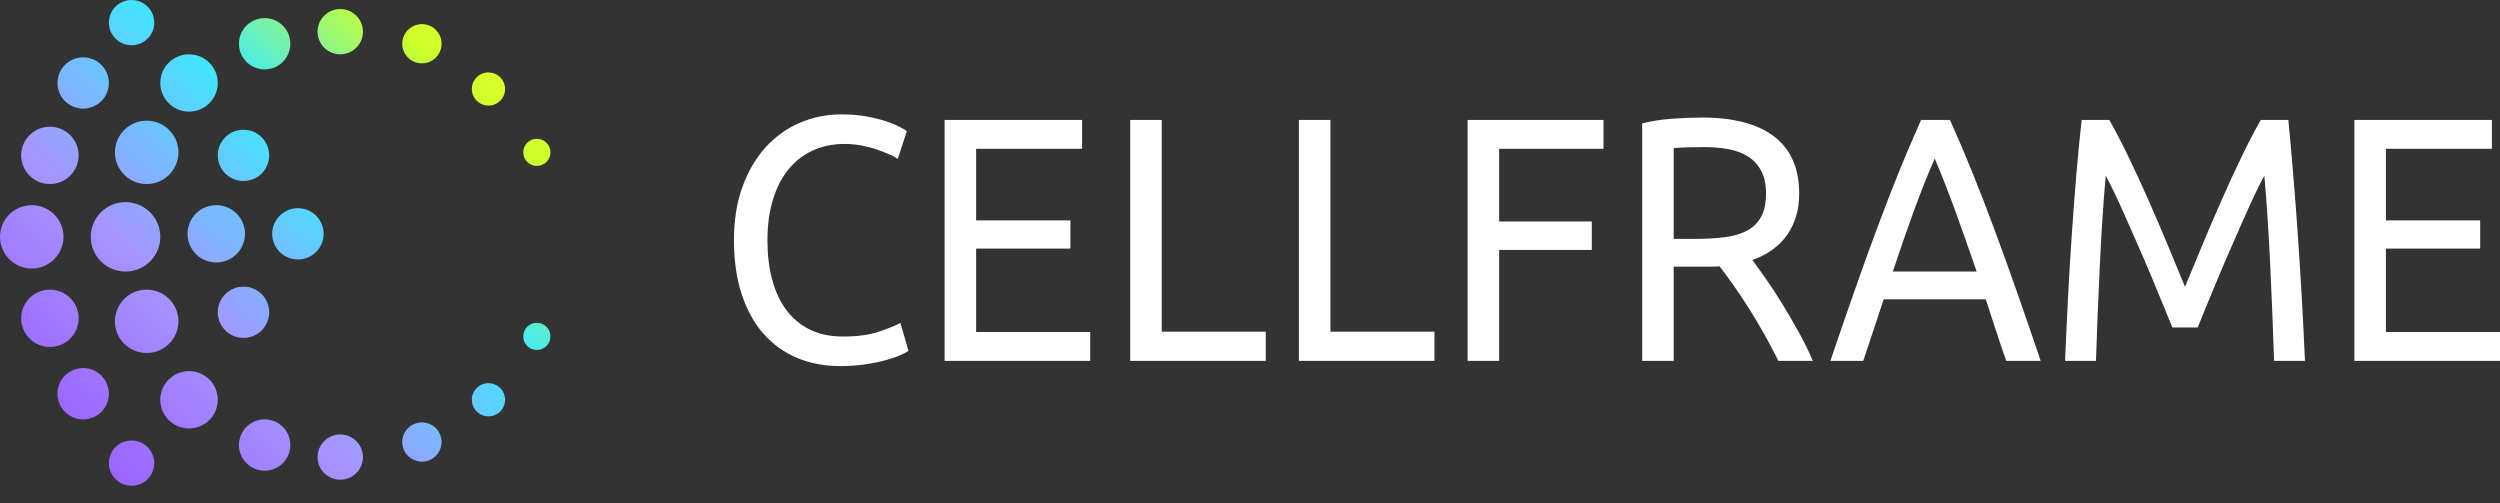
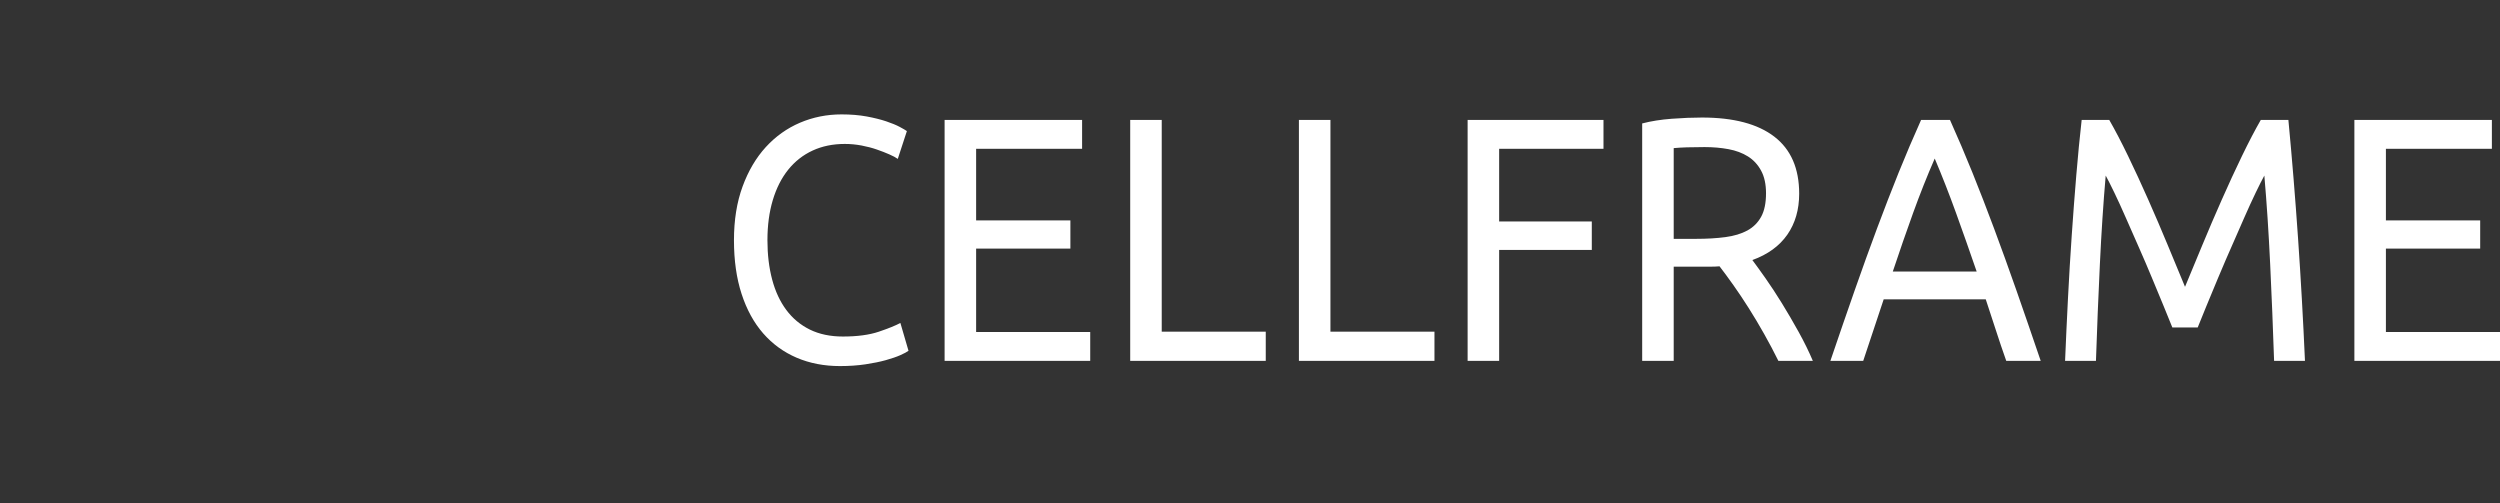
<svg xmlns="http://www.w3.org/2000/svg" width="149" height="30" viewBox="0 0 149 30" fill="none">
  <rect x="0" y="0" width="149" height="30" fill="#333333" stroke="none" />
-   <path fill-rule="evenodd" clip-rule="evenodd" d="M140.321 21.507V7.15H148.516V8.869H142.2V13.137H147.819V14.815H142.2V19.788H149V21.507H140.321ZM129.472 19.518C129.343 19.187 129.172 18.766 128.958 18.255C128.745 17.744 128.516 17.191 128.271 16.597C128.025 16.003 127.764 15.392 127.486 14.764C127.208 14.135 126.947 13.541 126.701 12.982C126.456 12.422 126.227 11.922 126.014 11.48C125.801 11.038 125.629 10.699 125.5 10.464C125.358 12.094 125.242 13.859 125.152 15.758C125.061 17.657 124.984 19.574 124.919 21.507H123.079C123.13 20.264 123.188 19.011 123.253 17.747C123.318 16.483 123.392 15.24 123.476 14.018C123.56 12.795 123.65 11.604 123.747 10.444C123.844 9.284 123.95 8.186 124.067 7.15H125.713C126.062 7.757 126.437 8.476 126.837 9.304C127.237 10.133 127.638 11 128.038 11.905C128.439 12.809 128.826 13.714 129.201 14.618C129.575 15.523 129.917 16.349 130.227 17.094C130.537 16.349 130.88 15.523 131.254 14.618C131.629 13.714 132.016 12.809 132.417 11.905C132.817 11 133.217 10.133 133.618 9.304C134.018 8.476 134.393 7.757 134.742 7.15H136.388C136.827 11.777 137.157 16.563 137.376 21.507H135.536C135.471 19.574 135.394 17.657 135.303 15.758C135.213 13.859 135.097 12.094 134.955 10.464C134.825 10.699 134.654 11.038 134.441 11.48C134.228 11.922 133.999 12.422 133.753 12.982C133.508 13.541 133.247 14.135 132.969 14.764C132.691 15.392 132.43 16.003 132.184 16.597C131.939 17.191 131.71 17.744 131.496 18.255C131.283 18.766 131.112 19.187 130.983 19.518H129.472ZM117.809 16.183C117.396 14.981 116.986 13.817 116.579 12.692C116.172 11.566 115.749 10.485 115.31 9.449C114.858 10.485 114.428 11.566 114.021 12.692C113.615 13.817 113.211 14.981 112.811 16.183H117.809ZM119.572 21.507C119.352 20.886 119.146 20.275 118.952 19.674C118.758 19.073 118.558 18.462 118.351 17.84H112.268L111.048 21.507H109.091C109.607 19.988 110.092 18.583 110.544 17.291C110.996 16 111.438 14.774 111.871 13.614C112.304 12.454 112.733 11.345 113.159 10.288C113.585 9.232 114.031 8.186 114.496 7.15H116.22C116.685 8.186 117.131 9.232 117.557 10.288C117.983 11.345 118.413 12.454 118.845 13.614C119.278 14.774 119.72 16 120.173 17.291C120.625 18.583 121.109 19.988 121.626 21.507H119.572ZM101.593 8.766C100.792 8.766 100.179 8.786 99.753 8.828V14.235H101.09C101.735 14.235 102.317 14.201 102.833 14.132C103.35 14.063 103.786 13.931 104.141 13.738C104.496 13.545 104.77 13.272 104.964 12.92C105.158 12.567 105.255 12.101 105.255 11.521C105.255 10.982 105.158 10.534 104.964 10.175C104.771 9.815 104.509 9.532 104.18 9.325C103.85 9.118 103.463 8.973 103.017 8.89C102.572 8.807 102.097 8.766 101.593 8.766V8.766ZM104.441 15.499C104.648 15.775 104.909 16.138 105.226 16.587C105.542 17.036 105.868 17.533 106.204 18.078C106.54 18.624 106.873 19.194 107.202 19.788C107.531 20.382 107.812 20.955 108.045 21.507H105.991C105.733 20.983 105.452 20.451 105.148 19.912C104.845 19.373 104.538 18.859 104.228 18.369C103.918 17.878 103.611 17.419 103.308 16.991C103.004 16.563 102.73 16.19 102.484 15.872C102.317 15.886 102.145 15.893 101.971 15.893C101.797 15.893 101.619 15.893 101.438 15.893H99.753V21.507H97.874V7.357C98.403 7.219 98.994 7.125 99.646 7.077C100.298 7.029 100.896 7.005 101.438 7.005C103.324 7.005 104.761 7.384 105.749 8.144C106.737 8.904 107.231 10.036 107.231 11.542C107.231 12.495 106.995 13.31 106.524 13.987C106.052 14.663 105.358 15.168 104.441 15.499V15.499ZM87.47 21.507V7.15H95.568V8.869H89.349V13.199H94.871V14.898H89.349V21.507H87.47ZM85.494 19.767V21.507H77.415V7.15H79.294V19.767H85.494ZM75.439 19.767V21.507H67.36V7.15H69.239V19.767H75.439ZM56.298 21.507V7.15H64.493V8.869H58.177V13.137H63.795V14.815H58.177V19.788H64.977V21.507H56.298ZM50.059 21.818C49.117 21.818 48.258 21.652 47.483 21.321C46.708 20.989 46.043 20.506 45.487 19.871C44.932 19.235 44.502 18.451 44.199 17.519C43.895 16.587 43.744 15.52 43.744 14.318C43.744 13.117 43.915 12.05 44.257 11.117C44.599 10.185 45.061 9.401 45.642 8.766C46.224 8.13 46.902 7.647 47.676 7.315C48.452 6.984 49.278 6.818 50.156 6.818C50.712 6.818 51.212 6.86 51.658 6.942C52.103 7.025 52.491 7.122 52.82 7.232C53.15 7.343 53.418 7.453 53.624 7.564C53.831 7.674 53.973 7.757 54.05 7.813L53.508 9.47C53.392 9.387 53.224 9.297 53.004 9.201C52.785 9.104 52.536 9.007 52.258 8.911C51.981 8.814 51.677 8.735 51.348 8.672C51.018 8.61 50.686 8.579 50.35 8.579C49.64 8.579 49 8.71 48.432 8.973C47.864 9.235 47.38 9.615 46.979 10.112C46.579 10.61 46.272 11.214 46.059 11.925C45.846 12.636 45.739 13.434 45.739 14.318C45.739 15.175 45.833 15.955 46.02 16.659C46.207 17.364 46.488 17.968 46.863 18.472C47.237 18.976 47.706 19.366 48.267 19.643C48.829 19.919 49.485 20.057 50.234 20.057C51.099 20.057 51.816 19.96 52.384 19.767C52.953 19.574 53.379 19.401 53.663 19.249L54.147 20.907C54.057 20.976 53.895 21.062 53.663 21.166C53.431 21.269 53.14 21.369 52.791 21.466C52.442 21.563 52.036 21.645 51.571 21.715C51.106 21.784 50.602 21.818 50.059 21.818Z" fill="white" />
-   <path fill-rule="evenodd" clip-rule="evenodd" d="M7.841 2.697H7.841C7.095 2.697 6.489 2.093 6.489 1.349C6.489 1.27 6.496 1.193 6.509 1.118C6.619 0.483 7.173 0 7.841 0H7.841H7.841C8.588 0 9.193 0.604 9.193 1.349C9.193 1.462 9.179 1.572 9.153 1.678C9.006 2.263 8.474 2.697 7.841 2.697H7.841ZM18.927 1.888C18.927 1.143 19.533 0.539 20.279 0.539C21.026 0.539 21.631 1.143 21.631 1.888C21.631 2.633 21.026 3.237 20.279 3.237C19.533 3.237 18.927 2.633 18.927 1.888ZM23.975 2.607C23.975 2.587 23.975 2.567 23.976 2.547C24.008 1.93 24.519 1.438 25.146 1.438C25.793 1.438 26.318 1.962 26.318 2.607C26.318 2.93 26.187 3.222 25.975 3.434C25.763 3.645 25.47 3.776 25.146 3.776C24.499 3.776 23.975 3.253 23.975 2.607ZM15.773 4.136H15.773C15.002 4.136 14.365 3.569 14.257 2.831C14.246 2.758 14.241 2.683 14.241 2.607C14.241 1.763 14.927 1.079 15.773 1.079H15.773H15.773C16.47 1.079 17.059 1.544 17.244 2.18C17.284 2.316 17.305 2.459 17.305 2.607C17.305 3.451 16.619 4.136 15.773 4.136H15.773ZM29.112 6.294H29.112C28.629 6.294 28.226 5.949 28.138 5.492C28.127 5.431 28.121 5.369 28.121 5.305C28.121 4.758 28.564 4.316 29.112 4.316H29.112H29.112C29.591 4.316 29.991 4.655 30.083 5.105C30.096 5.17 30.103 5.236 30.103 5.305C30.103 5.851 29.66 6.294 29.112 6.294L29.112 6.294ZM4.869 6.471C4.064 6.425 3.425 5.759 3.425 4.945C3.425 4.101 4.111 3.417 4.957 3.417C5.803 3.417 6.489 4.101 6.489 4.945C6.489 5.789 5.803 6.473 4.957 6.473C4.927 6.473 4.898 6.473 4.869 6.471V6.471ZM11.266 6.653H11.266C10.32 6.653 9.554 5.888 9.554 4.945C9.554 4.838 9.564 4.734 9.582 4.632C9.73 3.838 10.428 3.237 11.266 3.237H11.266H11.266C12.212 3.237 12.979 4.002 12.979 4.945C12.979 5.888 12.212 6.653 11.266 6.653L11.266 6.653ZM31.185 9.081C31.185 8.634 31.548 8.272 31.996 8.272C32.444 8.272 32.807 8.634 32.807 9.081C32.807 9.528 32.444 9.89 31.996 9.89C31.548 9.89 31.185 9.528 31.185 9.081ZM14.442 10.788C13.628 10.752 12.979 10.082 12.979 9.261C12.979 8.417 13.665 7.732 14.511 7.732C15.357 7.732 16.043 8.417 16.043 9.261C16.043 10.082 15.394 10.752 14.58 10.788C14.557 10.789 14.534 10.789 14.511 10.789C14.488 10.789 14.465 10.789 14.442 10.788ZM2.974 10.969H2.974C2.029 10.969 1.262 10.204 1.262 9.261C1.262 8.317 2.029 7.552 2.974 7.552H2.974H2.974C3.92 7.552 4.687 8.317 4.687 9.261C4.687 10.204 3.92 10.969 2.974 10.969H2.974ZM6.85 9.081C6.85 8.038 7.697 7.193 8.743 7.193C9.788 7.193 10.635 8.038 10.635 9.081C10.635 10.124 9.788 10.969 8.743 10.969C7.697 10.969 6.85 10.124 6.85 9.081ZM16.223 13.936C16.223 13.092 16.909 12.408 17.756 12.408C18.602 12.408 19.288 13.092 19.288 13.936C19.288 14.78 18.602 15.464 17.756 15.464C16.909 15.464 16.223 14.78 16.223 13.936ZM11.177 14.002C11.177 13.98 11.176 13.958 11.176 13.936C11.176 12.992 11.943 12.228 12.889 12.228C13.834 12.228 14.601 12.992 14.601 13.936C14.601 13.958 14.601 13.98 14.6 14.002C14.565 14.915 13.812 15.644 12.889 15.644C11.965 15.644 11.212 14.915 11.177 14.002ZM0 14.116C0 13.073 0.847 12.228 1.893 12.228C2.938 12.228 3.785 13.073 3.785 14.116C3.785 15.159 2.938 16.004 1.893 16.004C0.847 16.004 0 15.159 0 14.116ZM5.408 14.116C5.408 12.974 6.336 12.048 7.481 12.048C8.626 12.048 9.554 12.974 9.554 14.116C9.554 15.258 8.626 16.184 7.481 16.184C6.336 16.184 5.408 15.258 5.408 14.116ZM14.082 20.079C13.445 19.894 12.979 19.307 12.979 18.611V18.611V18.611C12.979 17.843 13.547 17.207 14.287 17.099C14.36 17.088 14.435 17.083 14.511 17.083C14.587 17.083 14.662 17.088 14.735 17.099C15.475 17.207 16.043 17.843 16.043 18.611V18.611V18.611C16.043 19.307 15.577 19.894 14.94 20.079C14.803 20.119 14.66 20.14 14.511 20.14C14.362 20.14 14.218 20.119 14.082 20.079ZM2.974 20.679H2.974C2.029 20.679 1.262 19.914 1.262 18.971C1.262 18.027 2.029 17.263 2.974 17.263H2.974H2.974C3.92 17.263 4.687 18.027 4.687 18.971C4.687 19.914 3.92 20.679 2.974 20.679H2.974ZM31.185 20.05C31.185 19.603 31.548 19.241 31.996 19.241C32.444 19.241 32.807 19.603 32.807 20.05C32.807 20.497 32.444 20.859 31.996 20.859C31.548 20.859 31.185 20.497 31.185 20.05ZM6.85 19.151C6.85 18.108 7.697 17.263 8.743 17.263C9.788 17.263 10.635 18.108 10.635 19.151C10.635 20.194 9.788 21.039 8.743 21.039C7.697 21.039 6.85 20.194 6.85 19.151ZM29.112 24.815H29.112C28.629 24.815 28.226 24.47 28.138 24.013C28.127 23.953 28.121 23.89 28.121 23.826C28.121 23.28 28.564 22.837 29.112 22.837H29.112H29.112C29.591 22.837 29.991 23.176 30.083 23.627C30.096 23.691 30.103 23.758 30.103 23.826C30.103 24.372 29.66 24.815 29.112 24.815L29.112 24.815ZM4.869 24.992C4.064 24.947 3.425 24.281 3.425 23.466C3.425 22.622 4.111 21.938 4.957 21.938C5.803 21.938 6.489 22.622 6.489 23.466C6.489 24.311 5.803 24.995 4.957 24.995C4.927 24.995 4.898 24.994 4.869 24.992V24.992ZM11.266 25.534H11.266C10.32 25.534 9.554 24.77 9.554 23.826C9.554 23.719 9.564 23.615 9.582 23.513C9.73 22.719 10.428 22.118 11.266 22.118H11.266H11.266C12.212 22.118 12.979 22.883 12.979 23.826C12.979 24.77 12.212 25.534 11.266 25.534H11.266ZM23.975 26.344C23.975 26.323 23.975 26.303 23.976 26.283C24.008 25.666 24.519 25.175 25.146 25.175C25.793 25.175 26.318 25.698 26.318 26.344C26.318 26.974 25.818 27.488 25.192 27.512C25.177 27.512 25.162 27.512 25.146 27.512C24.499 27.512 23.975 26.989 23.975 26.344V26.344ZM15.773 28.052H15.773C15.002 28.052 14.365 27.485 14.257 26.747C14.246 26.674 14.241 26.599 14.241 26.523C14.241 25.679 14.927 24.995 15.773 24.995H15.773H15.773C16.47 24.995 17.059 25.46 17.244 26.096C17.284 26.232 17.305 26.375 17.305 26.523C17.305 27.367 16.619 28.052 15.773 28.052L15.773 28.052ZM18.927 27.243C18.927 26.498 19.533 25.894 20.279 25.894C21.026 25.894 21.631 26.498 21.631 27.243C21.631 27.988 21.026 28.591 20.279 28.591C19.533 28.591 18.927 27.988 18.927 27.243ZM7.841 28.951H7.841C7.095 28.951 6.489 28.347 6.489 27.602C6.489 27.524 6.496 27.447 6.509 27.372C6.619 26.737 7.173 26.254 7.841 26.254H7.841H7.841C8.588 26.254 9.193 26.858 9.193 27.602C9.193 27.716 9.179 27.826 9.153 27.931C9.006 28.517 8.474 28.951 7.841 28.951H7.841Z" fill="url(#paint0_linear_168_1098)" />
+   <path fill-rule="evenodd" clip-rule="evenodd" d="M140.321 21.507V7.15H148.516V8.869H142.2V13.137H147.819V14.815H142.2V19.788H149V21.507H140.321ZM129.472 19.518C129.343 19.187 129.172 18.766 128.958 18.255C128.745 17.744 128.516 17.191 128.271 16.597C128.025 16.003 127.764 15.392 127.486 14.764C127.208 14.135 126.947 13.541 126.701 12.982C126.456 12.422 126.227 11.922 126.014 11.48C125.801 11.038 125.629 10.699 125.5 10.464C125.358 12.094 125.242 13.859 125.152 15.758C125.061 17.657 124.984 19.574 124.919 21.507H123.079C123.13 20.264 123.188 19.011 123.253 17.747C123.318 16.483 123.392 15.24 123.476 14.018C123.56 12.795 123.65 11.604 123.747 10.444C123.844 9.284 123.95 8.186 124.067 7.15H125.713C126.062 7.757 126.437 8.476 126.837 9.304C127.237 10.133 127.638 11 128.038 11.905C128.439 12.809 128.826 13.714 129.201 14.618C129.575 15.523 129.917 16.349 130.227 17.094C130.537 16.349 130.88 15.523 131.254 14.618C131.629 13.714 132.016 12.809 132.417 11.905C132.817 11 133.217 10.133 133.618 9.304C134.018 8.476 134.393 7.757 134.742 7.15H136.388C136.827 11.777 137.157 16.563 137.376 21.507H135.536C135.471 19.574 135.394 17.657 135.303 15.758C135.213 13.859 135.097 12.094 134.955 10.464C134.825 10.699 134.654 11.038 134.441 11.48C134.228 11.922 133.999 12.422 133.753 12.982C132.691 15.392 132.43 16.003 132.184 16.597C131.939 17.191 131.71 17.744 131.496 18.255C131.283 18.766 131.112 19.187 130.983 19.518H129.472ZM117.809 16.183C117.396 14.981 116.986 13.817 116.579 12.692C116.172 11.566 115.749 10.485 115.31 9.449C114.858 10.485 114.428 11.566 114.021 12.692C113.615 13.817 113.211 14.981 112.811 16.183H117.809ZM119.572 21.507C119.352 20.886 119.146 20.275 118.952 19.674C118.758 19.073 118.558 18.462 118.351 17.84H112.268L111.048 21.507H109.091C109.607 19.988 110.092 18.583 110.544 17.291C110.996 16 111.438 14.774 111.871 13.614C112.304 12.454 112.733 11.345 113.159 10.288C113.585 9.232 114.031 8.186 114.496 7.15H116.22C116.685 8.186 117.131 9.232 117.557 10.288C117.983 11.345 118.413 12.454 118.845 13.614C119.278 14.774 119.72 16 120.173 17.291C120.625 18.583 121.109 19.988 121.626 21.507H119.572ZM101.593 8.766C100.792 8.766 100.179 8.786 99.753 8.828V14.235H101.09C101.735 14.235 102.317 14.201 102.833 14.132C103.35 14.063 103.786 13.931 104.141 13.738C104.496 13.545 104.77 13.272 104.964 12.92C105.158 12.567 105.255 12.101 105.255 11.521C105.255 10.982 105.158 10.534 104.964 10.175C104.771 9.815 104.509 9.532 104.18 9.325C103.85 9.118 103.463 8.973 103.017 8.89C102.572 8.807 102.097 8.766 101.593 8.766V8.766ZM104.441 15.499C104.648 15.775 104.909 16.138 105.226 16.587C105.542 17.036 105.868 17.533 106.204 18.078C106.54 18.624 106.873 19.194 107.202 19.788C107.531 20.382 107.812 20.955 108.045 21.507H105.991C105.733 20.983 105.452 20.451 105.148 19.912C104.845 19.373 104.538 18.859 104.228 18.369C103.918 17.878 103.611 17.419 103.308 16.991C103.004 16.563 102.73 16.19 102.484 15.872C102.317 15.886 102.145 15.893 101.971 15.893C101.797 15.893 101.619 15.893 101.438 15.893H99.753V21.507H97.874V7.357C98.403 7.219 98.994 7.125 99.646 7.077C100.298 7.029 100.896 7.005 101.438 7.005C103.324 7.005 104.761 7.384 105.749 8.144C106.737 8.904 107.231 10.036 107.231 11.542C107.231 12.495 106.995 13.31 106.524 13.987C106.052 14.663 105.358 15.168 104.441 15.499V15.499ZM87.47 21.507V7.15H95.568V8.869H89.349V13.199H94.871V14.898H89.349V21.507H87.47ZM85.494 19.767V21.507H77.415V7.15H79.294V19.767H85.494ZM75.439 19.767V21.507H67.36V7.15H69.239V19.767H75.439ZM56.298 21.507V7.15H64.493V8.869H58.177V13.137H63.795V14.815H58.177V19.788H64.977V21.507H56.298ZM50.059 21.818C49.117 21.818 48.258 21.652 47.483 21.321C46.708 20.989 46.043 20.506 45.487 19.871C44.932 19.235 44.502 18.451 44.199 17.519C43.895 16.587 43.744 15.52 43.744 14.318C43.744 13.117 43.915 12.05 44.257 11.117C44.599 10.185 45.061 9.401 45.642 8.766C46.224 8.13 46.902 7.647 47.676 7.315C48.452 6.984 49.278 6.818 50.156 6.818C50.712 6.818 51.212 6.86 51.658 6.942C52.103 7.025 52.491 7.122 52.82 7.232C53.15 7.343 53.418 7.453 53.624 7.564C53.831 7.674 53.973 7.757 54.05 7.813L53.508 9.47C53.392 9.387 53.224 9.297 53.004 9.201C52.785 9.104 52.536 9.007 52.258 8.911C51.981 8.814 51.677 8.735 51.348 8.672C51.018 8.61 50.686 8.579 50.35 8.579C49.64 8.579 49 8.71 48.432 8.973C47.864 9.235 47.38 9.615 46.979 10.112C46.579 10.61 46.272 11.214 46.059 11.925C45.846 12.636 45.739 13.434 45.739 14.318C45.739 15.175 45.833 15.955 46.02 16.659C46.207 17.364 46.488 17.968 46.863 18.472C47.237 18.976 47.706 19.366 48.267 19.643C48.829 19.919 49.485 20.057 50.234 20.057C51.099 20.057 51.816 19.96 52.384 19.767C52.953 19.574 53.379 19.401 53.663 19.249L54.147 20.907C54.057 20.976 53.895 21.062 53.663 21.166C53.431 21.269 53.14 21.369 52.791 21.466C52.442 21.563 52.036 21.645 51.571 21.715C51.106 21.784 50.602 21.818 50.059 21.818Z" fill="white" />
  <defs>
    <linearGradient id="paint0_linear_168_1098" x1="15.082" y1="43.425" x2="44.111" y2="13.181" gradientUnits="userSpaceOnUse">
      <stop stop-color="#964BFF" />
      <stop offset="0.37" stop-color="#A695FF" />
      <stop offset="0.65" stop-color="#3CE9FF" />
      <stop offset="0.86" stop-color="#CAFF2C" />
      <stop offset="1" stop-color="#FFFF21" />
    </linearGradient>
  </defs>
</svg>